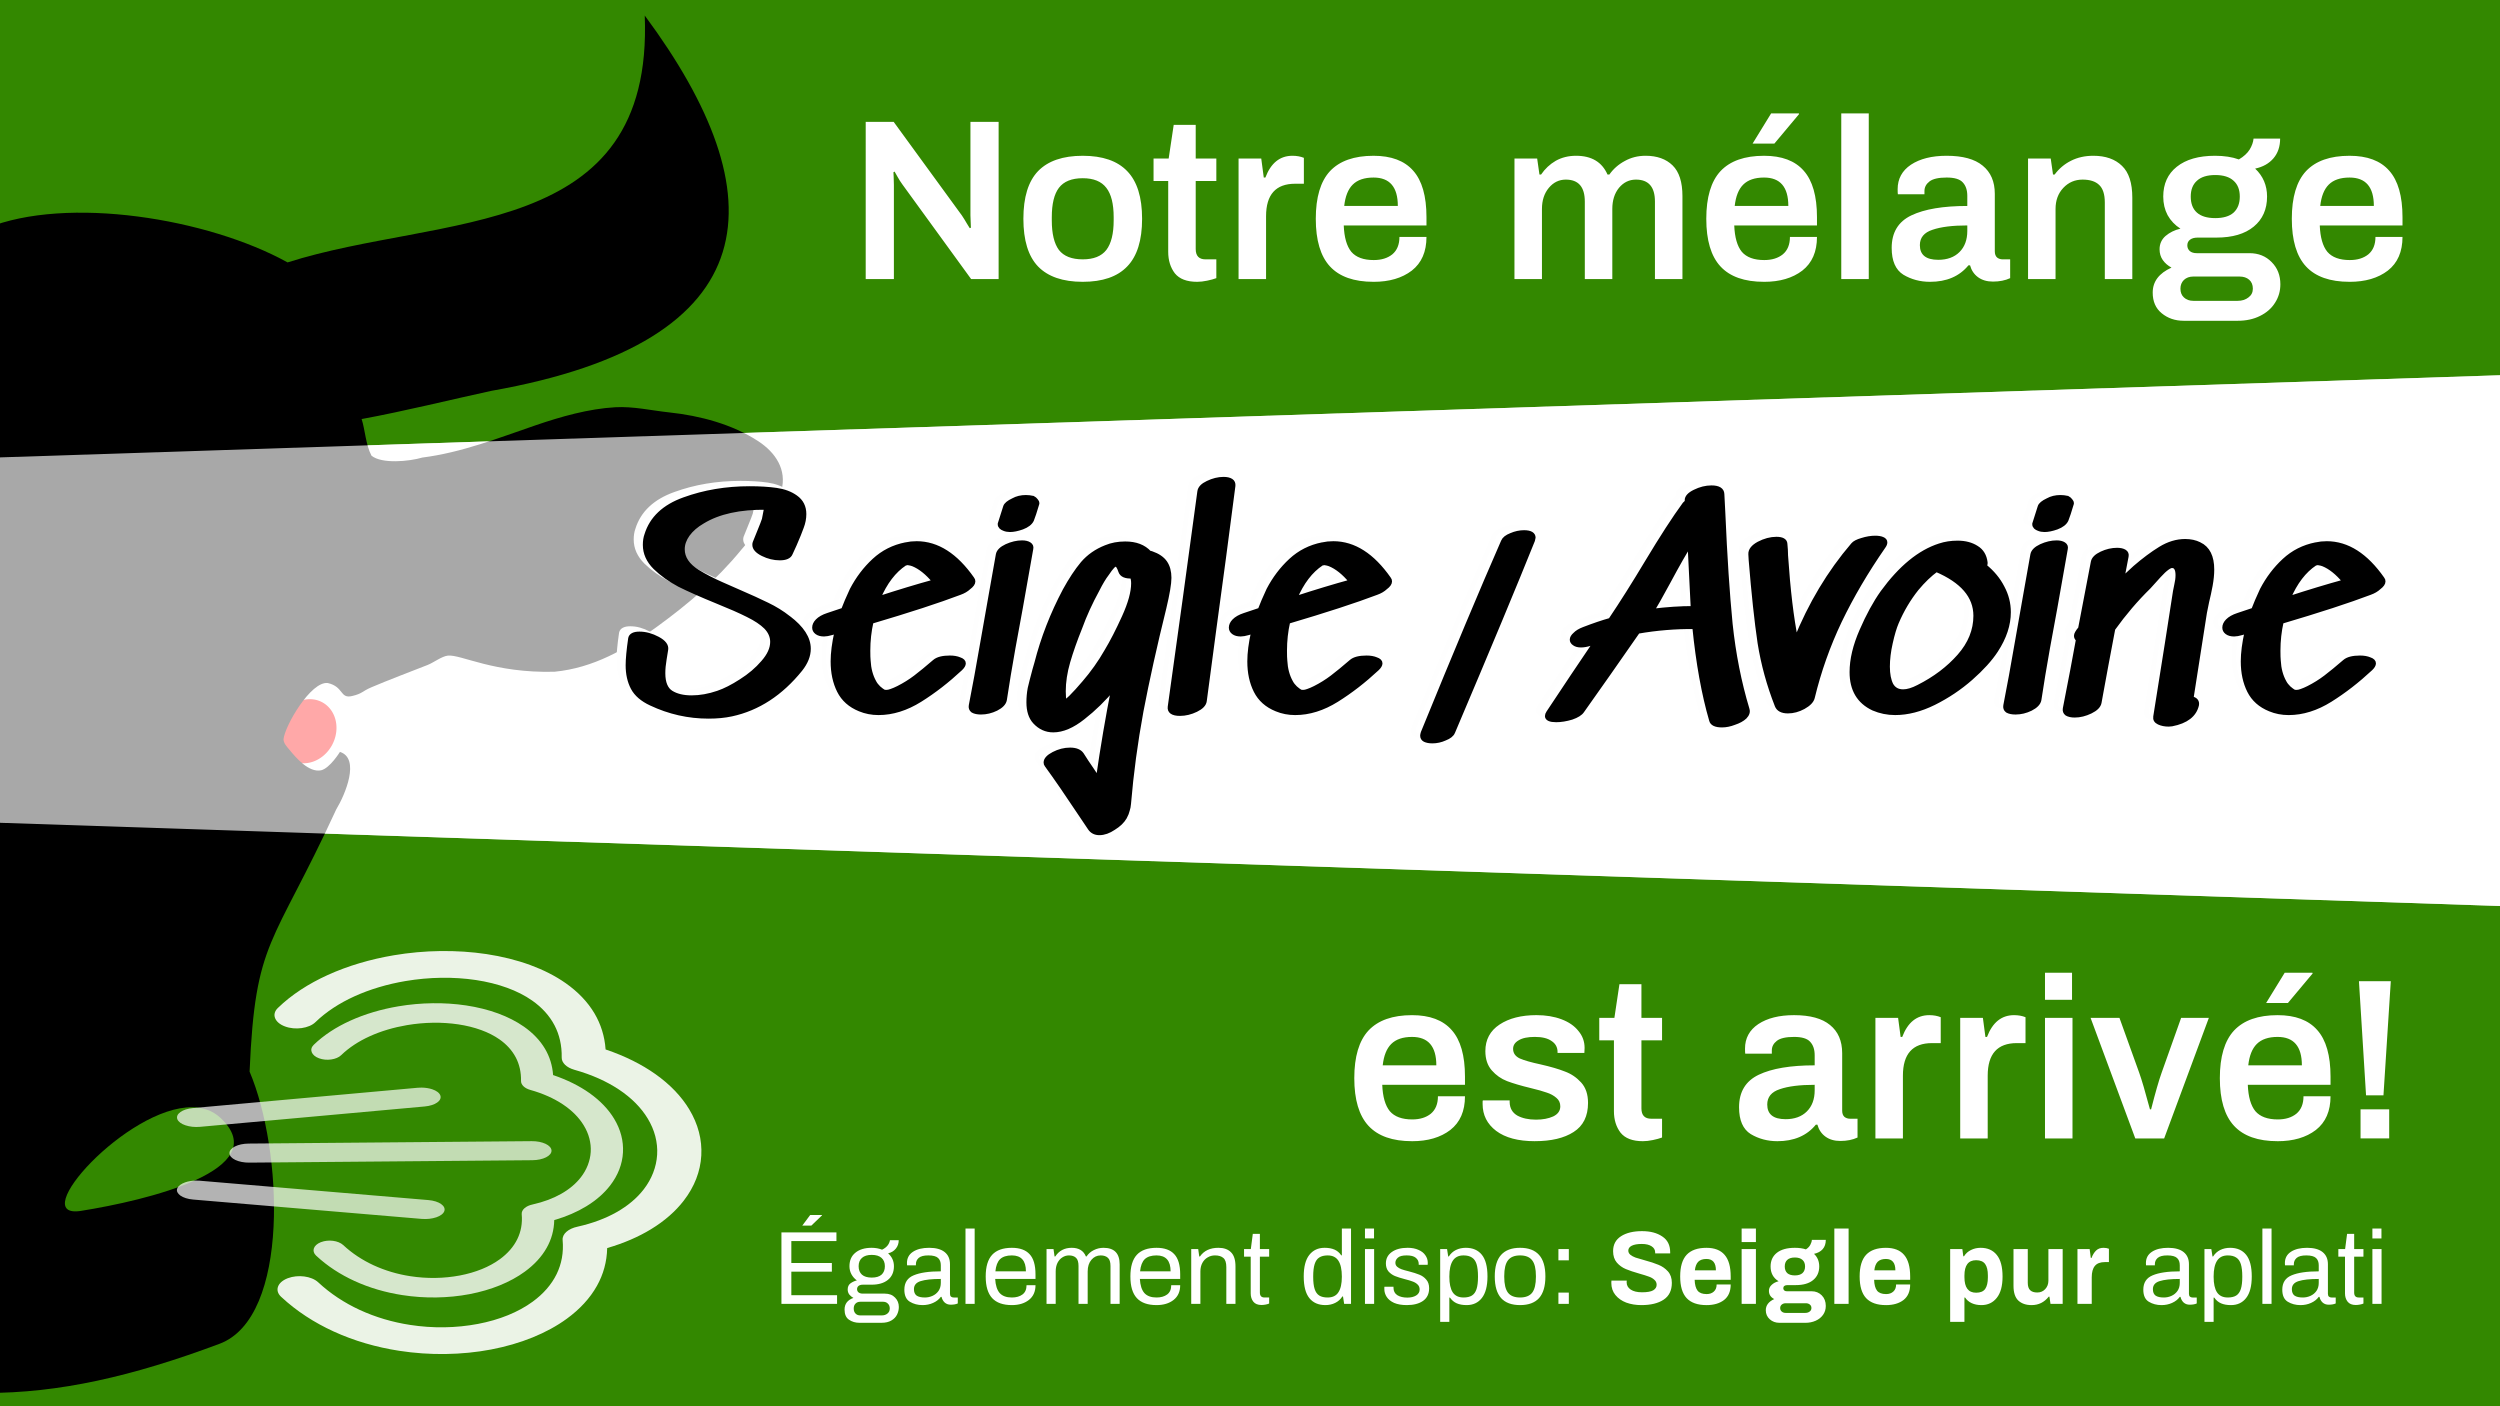
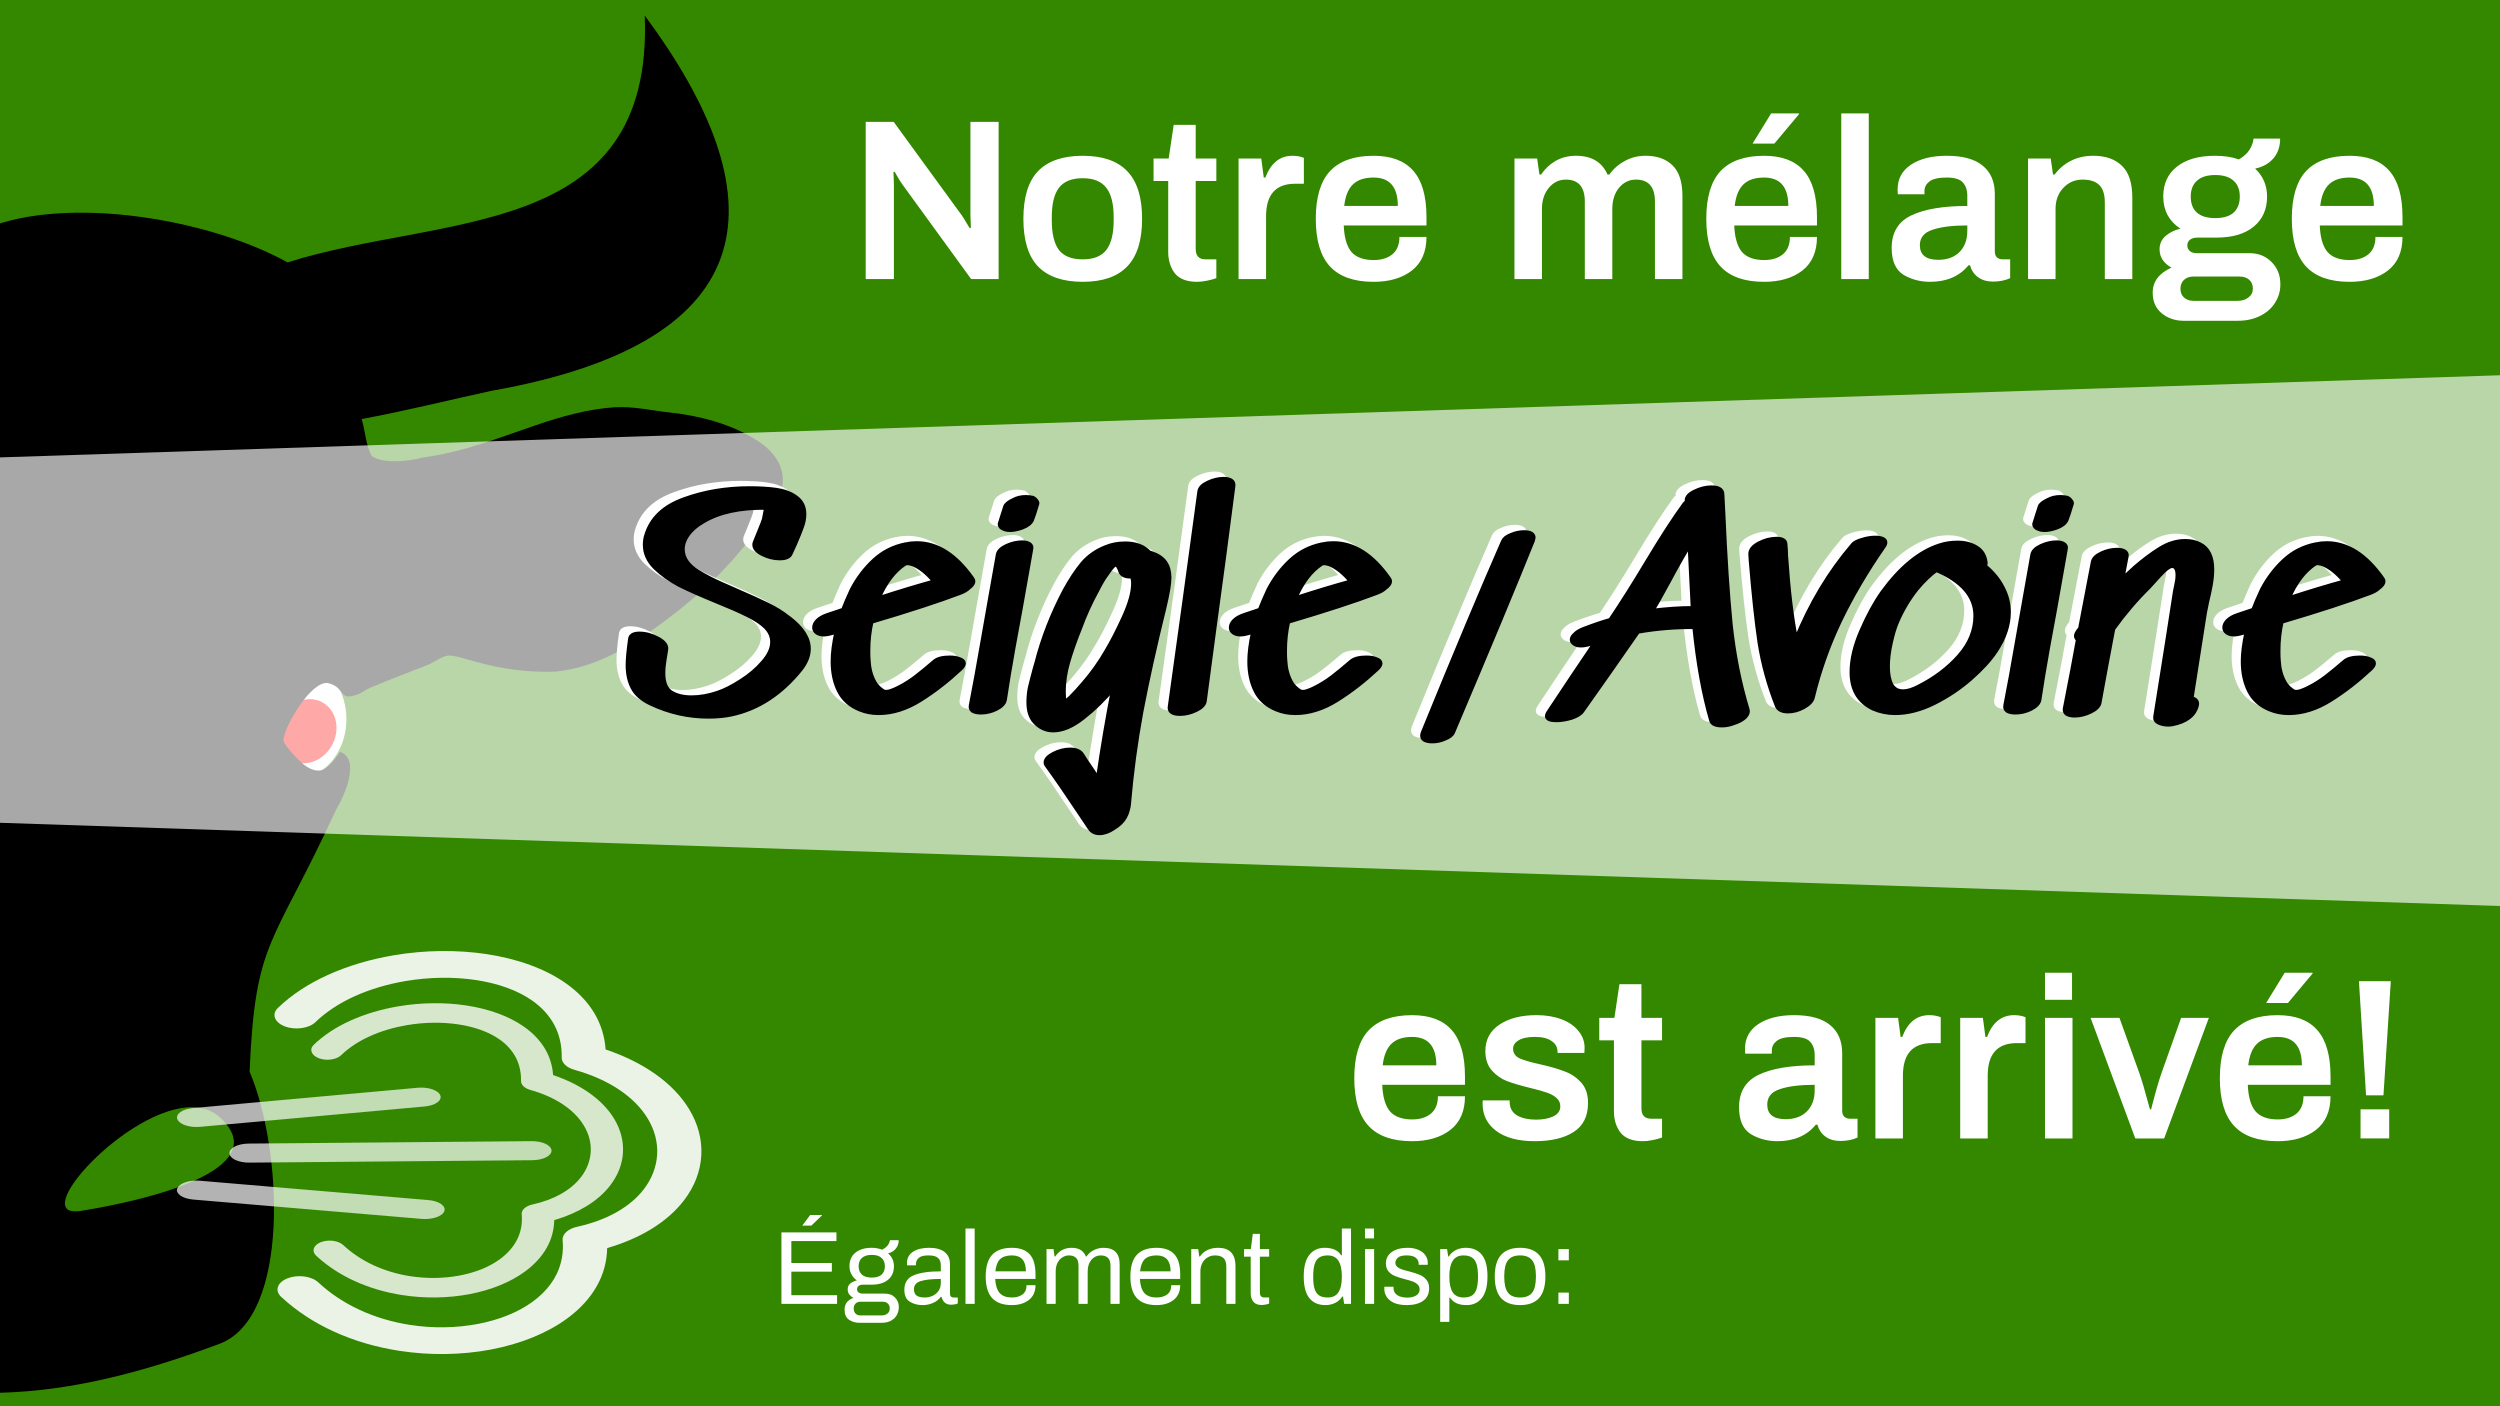
<svg xmlns="http://www.w3.org/2000/svg" version="1.1" viewBox="0 0 320 180" xml:space="preserve">
  <rect x="0" y="0" width="320" height="180" fill="#333333" stroke="none" />
  <path d="m-0.981-0.981h321.963v181.963h-321.963z" fill="#380" stroke="#fff" stroke-width=".037" />
  <g stroke-width="0">
-     <path d="m-1 58.579 322-10.579v68l-322-10.715z" fill="#fff" />
    <g transform="matrix(1.021,0,0,1.029,-3.936,-3.586)">
      <path d="m47.28 92.943a6.327 7.423 0 0 1-6.327 7.423 6.327 7.423 0 0 1-6.327-7.423 6.327 7.423 0 0 1 6.327-7.423 6.327 7.423 0 0 1 6.327 7.423z" fill="#fff" />
      <path transform="rotate(-60.83)" d="m-57.752 82.973a4.097 3.614 0 0 1-4.097 3.614 4.097 3.614 0 0 1-4.097-3.614 4.097 3.614 0 0 1 4.097-3.614 4.097 3.614 0 0 1 4.097 3.614z" fill="#f00" />
      <g transform="matrix(1.153,2.8511763e-4,-2.9034741e-4,1.117,-120.405,-58.55)">
        <path transform="matrix(.265 0 0 .265 18.02 56.94)" d="m603.283 1.064c3.711 95.001-83.525 83.208-146.529 103.781-32.571-18.481-90.467-28.156-123.484-14.352-0.136-0.049-0.279-0.092-0.416-0.141v489.627c30.204 0.082 60.299-6.956 96.109-20.689 29.062-11.146 25.89-81.65 12.293-114.381 2.336-55.978 9.339-51.961 35.523-110.193 3.727-6.294 9.89-21.392 1.521-24.174 0 0-4.136 6.891-7.75 7.738-5.015 1.029-10.19-5.149-12.947-8.588-1.05-1.309-2.41-2.661-2.459-4.449 0.506-5.602 11.227-24.552 18.176-23.633 6.602 1.56 4.901 6.689 9.963 5.453 4.352-1.063 3.864-1.884 7.902-3.668 6.12-2.704 16.882-6.9 23.098-9.4 2.431-0.978 5.83-3.671 8.303-3.924 5.41-0.553 18.88 7.437 43.732 6.766 15.965-1.597 29.373-9.459 42.072-18.939 12.776-9.535 24.412-19.651 34.426-32.176 5.818-7.274 14.111-15.797 16.58-25.023 2.353-8.805-2.447-16.048-9.488-20.762-10.651-7.132-23.872-10.71-36.537-12.094-7.302-0.798-14.764-2.593-22.143-2.164-10.922 0.635-22.38 3.975-32.66 7.586-15.234 5.349-30.39 11.481-46.5 13.578-5.35 1.636-16.67 2.764-20.865-0.789-2.402-4.729-2.604-10.838-4.045-15.385 17.777-3.343 37.294-8.338 53.213-11.863 114.598-20.778 117.581-82.205 62.912-157.742zm-185.48 458.818c4.364 0.059 8.319 1.404 11.514 4.471 22.719 21.809-30.596 34.751-57.23 39.098-22.889 3.735 19.05-43.93 45.717-43.568z" stroke-width="0" />
      </g>
    </g>
    <path d="m-1 58.579 322-10.579v68l-322-10.715z" fill="#fff" opacity=".66" />
  </g>
  <g transform="matrix(.043 0 0 .043 3.419 -5.31)" stroke="#fefefe" stroke-width="24.895">
    <g stroke="#fefefe">
      <path transform="scale(1.076 .929)" d="m2081.934 2095.032q55.479 48.434 55.479 99.509 0 33.463-22.896 66.927-81.016 116.241-190.212 143.54-28.18 7.045-63.404 7.045-82.778 0-158.51-41.389-36.105-19.373-50.195-50.195-14.09-30.821-14.09-73.091 0-29.941 7.045-86.3 2.642-14.97 24.657-14.97 24.657 0 50.195 15.851t22.896 35.224q-0.881 7.045-4.403 31.702-3.522 23.776-3.522 44.031 0 45.792 22.015 61.643 22.015 15.851 57.24 15.851t73.091-14.97q29.06-11.448 64.285-37.866 36.105-26.418 60.762-59.882 25.538-33.463 25.538-65.165 0-25.538-17.612-46.672-17.612-20.254-50.195-38.747-31.702-18.493-84.539-43.15-65.165-30.822-104.793-53.717-38.747-23.777-66.927-55.479-28.18-32.583-28.18-73.091 0-18.493 4.403-32.583 21.135-79.255 103.912-113.599 83.658-35.224 180.526-35.224 42.27 0 73.972 5.284 31.702 5.284 52.837 22.896 23.777 19.373 23.777 54.598 0 21.135-7.045 42.269-6.164 20.254-19.373 55.479-9.687 23.776-11.448 29.06-5.284 14.97-29.06 14.97-23.777 0-46.672-13.209t-22.896-29.941q0-4.403 0.881-7.045l13.209-37.866q8.806-24.657 12.329-36.986l6.164-36.986q-110.957-1.761-177.003 44.911-26.418 17.612-41.389 41.389-14.09 22.896-14.09 46.672 0 41.389 41.389 71.33 29.941 21.135 66.046 39.628 36.986 18.493 44.911 22.896 51.075 25.538 81.897 43.15 31.702 17.612 59.001 42.269zm321.425-172.6q-44.911 34.344-73.091 110.957 86.3-32.583 155.869-54.598-29.06-40.508-59.001-54.598-6.164-2.642-12.329-3.522-5.284-0.881-6.164-0.881 0.881 0.881-1.761 1.761-1.761 0.881-3.522 0.881zm3.522-62.523q14.09-3.522 29.941-3.522 84.539 0 153.227 113.599 2.642 3.522 2.642 8.806 0 9.687-12.329 20.254-9.687 10.567-24.657 16.732-88.061 38.747-244.81 92.464-8.806 44.911-8.806 92.464 0 22.015 0.881 31.702 1.761 39.628 15.851 68.688 4.403 9.687 12.329 18.493 8.806 8.806 13.209 11.448 2.642 1.761 8.806 1.761t14.09-3.522q8.806-3.522 19.373-9.687 25.538-14.97 47.553-34.344t52.837-50.195q12.329-12.329 41.389-12.329 15.851 0 26.418 5.284 11.448 4.403 11.448 13.209 0 7.926-8.806 17.612-54.598 59.001-111.838 100.39-57.24 41.389-114.48 41.389-27.299 0-51.075-11.448-39.628-18.493-57.24-59.001t-17.612-95.106q0-40.508 10.567-95.106l-7.045 1.761-7.045 2.642q-13.209 4.403-21.135 4.403-12.329 0-19.373-6.164t-7.045-15.851q0-11.448 8.806-22.015 9.687-11.448 28.18-18.493l43.15-16.732q7.926-24.657 23.776-64.285 24.657-54.598 61.643-94.226 36.986-39.628 87.181-51.075zm351.364-148.824q-9.687-2.642-19.373-2.642-19.373 0-34.344 9.687-19.373 10.567-22.015 21.135-11.448 41.389-14.97 54.598v2.642q0 4.403 3.522 8.806 3.522 3.522 7.926 5.284 7.045 3.522 15.851 3.522 14.09 0 33.463-7.926 20.254-8.806 26.418-23.777 5.284-14.97 14.97-52.837v-1.761q0-4.403-3.522-8.806-3.522-5.284-7.926-7.926zm-34.344 353.126q-5.284 35.224-20.254 127.689-14.09 91.584-23.776 166.436-2.642 16.732-23.777 29.06-20.254 11.448-41.389 11.448-14.09 0-22.015-5.284-7.045-6.164-5.284-17.612 14.97-88.061 31.702-200.78 17.612-113.599 24.657-162.033l18.493-120.644q2.642-15.851 23.777-27.299 22.015-11.448 42.269-11.448 12.329 0 19.373 5.284 7.045 5.284 5.284 14.97zm176.122 239.527q36.105-48.434 62.523-102.151 22.896-44.031 48.434-109.196 25.538-65.165 25.538-107.435 0-14.09-3.522-22.015-26.418 1.761-31.702-15.851-6.164-22.015-13.209-22.015-5.284 0-10.567 7.045-5.284 6.164-14.97 22.896-12.329 18.493-26.418 51.075-29.06 61.643-47.553 120.644-21.135 60.762-33.463 110.077t-12.329 94.226q0 19.373 2.642 37.866l18.493-19.373q16.732-19.373 36.105-45.792zm185.809-415.649q26.418 10.567 37.866 29.941 11.448 19.373 11.448 49.314 0 28.18-14.09 96.868-38.747 181.406-63.404 331.11-23.776 149.704-34.344 295.886-0.881 12.329-3.522 21.135-1.761 9.687-7.926 22.896-9.687 19.373-30.821 34.344-20.254 15.851-38.747 15.851-16.732 0-25.538-14.97l-25.538-44.031q-55.479-96.867-94.225-158.51-2.642-3.522-2.642-8.806 0-14.97 22.015-28.18 22.015-13.209 44.911-13.209t31.702 14.97q12.329 22.896 28.18 49.314l17.612 30.821q19.373-155.868 43.15-294.125-40.508 56.359-85.419 96.867-44.031 40.508-81.897 40.508-29.06 0-50.195-26.418-17.612-22.015-17.612-63.404 0-22.896 3.522-44.911 4.403-22.015 13.209-59.882l5.284-21.135q26.418-119.763 78.375-233.363 24.657-51.956 49.314-86.3 25.538-34.344 64.285-51.956 23.776-11.448 52.837-11.448 43.15 0 66.046 29.06zm133.854-197.257q1.761-16.732 22.896-28.18 22.015-12.329 43.15-12.329 13.209 0 20.254 5.284 7.045 5.284 6.164 16.732-25.538 229.84-52.837 459.68l-26.418 229.84q-1.761 16.732-23.777 29.06t-44.031 12.329q-29.941 0-27.299-22.896l41.389-345.2q28.18-243.049 40.508-344.32zm336.394 231.601q-44.911 34.344-73.091 110.957 86.3-32.583 155.869-54.598-29.06-40.508-59.001-54.598-6.164-2.642-12.329-3.522-5.284-0.881-6.164-0.881 0.881 0.881-1.761 1.761-1.761 0.881-3.522 0.881zm3.522-62.523q14.09-3.522 29.941-3.522 84.539 0 153.227 113.599 2.642 3.522 2.642 8.806 0 9.687-12.329 20.254-9.687 10.567-24.657 16.732-88.061 38.747-244.81 92.464-8.806 44.911-8.806 92.464 0 22.015 0.881 31.702 1.761 39.628 15.851 68.688 4.403 9.687 12.329 18.493 8.806 8.806 13.209 11.448 2.642 1.761 8.806 1.761t14.09-3.522q8.806-3.522 19.373-9.687 25.538-14.97 47.553-34.344t52.837-50.195q12.329-12.329 41.389-12.329 15.851 0 26.418 5.284 11.448 4.403 11.448 13.209 0 7.926-8.806 17.612-54.598 59.001-111.838 100.39-57.24 41.389-114.48 41.389-27.299 0-51.076-11.448-39.628-18.493-57.24-59.001-17.612-40.508-17.612-95.106 0-40.508 10.567-95.106l-7.045 1.761-7.045 2.642q-13.209 4.403-21.135 4.403-12.329 0-19.373-6.164t-7.045-15.851q0-11.448 8.806-22.015 9.687-11.448 28.18-18.493l43.15-16.732q7.926-24.657 23.777-64.285 24.657-54.598 61.643-94.226 36.986-39.628 87.181-51.075zm360.17 602.339q-4.403 12.329-22.015 20.254-16.732 8.806-34.344 8.806-12.329 0-20.254-4.403-7.045-4.403-7.045-14.09 0-2.642 1.761-9.687 135.614-384.828 221.915-612.907 4.403-12.329 22.015-20.254 17.612-8.806 35.224-8.806 25.538 0 25.538 17.612 0 1.761-1.761 8.806-71.33 206.063-221.034 614.668zm551.264-389.231q61.643-8.806 113.599-8.806l-8.806-205.183q-21.135 37.866-59.882 121.525-33.463 71.33-44.911 92.464zm263.303 315.259q3.522 13.209-7.045 25.538-10.567 11.448-29.06 18.493-17.612 7.926-33.463 7.926-25.538 0-29.06-15.851-31.702-125.928-46.672-299.408-79.255-0.881-157.63 14.97-82.778 138.256-154.107 254.497-7.045 12.329-29.06 21.135-22.896 7.926-42.27 7.926-24.657 0-24.657-13.209 0-5.284 3.522-11.448 70.449-123.286 130.331-225.437l-14.97 5.284q-14.09 5.284-25.538 5.284-11.448 0-17.612-5.284-7.045-5.284-7.045-13.209 0-8.806 8.806-17.612 7.926-9.687 23.777-16.732 41.389-18.493 73.972-29.06 47.553-81.897 101.27-185.809 61.643-118.883 103.912-185.809 2.642-3.522 7.045-7.045l-0.881-4.403q0-15.851 22.015-28.18 22.896-13.209 45.792-13.209 28.18 0 29.06 21.135l2.642 59.001q7.926 212.228 20.254 357.529 13.209 144.421 46.672 272.99zm293.244-527.487q6.164-8.806 24.657-14.97 19.373-7.045 36.105-7.045 12.329 0 19.373 3.522 7.926 3.522 7.926 11.448 0 6.164-4.403 13.209-72.21 120.644-121.525 239.527-48.434 118.002-74.852 244.81-3.522 16.732-25.538 30.821-21.135 13.209-42.269 13.209-23.777 0-29.941-18.493-33.463-98.629-47.553-200.78-13.209-103.032-24.657-265.945l-0.881-18.493q-0.881-19.373 22.896-34.344 24.657-14.97 48.434-14.97 22.896 0 23.776 15.851 1.761 21.135 1.761 33.463v2.642q9.687 168.197 28.18 272.99 60.762-174.361 158.51-306.453zm339.035 228.079q0-93.345-109.196-147.062-27.299 22.896-54.598 60.762-33.463 48.434-55.479 108.315-8.806 23.776-16.732 65.165-7.926 40.508-7.926 75.733 0 36.105 9.687 58.12 10.567 21.135 33.463 21.135 18.493 0 43.15-14.97 67.807-39.628 112.718-98.629 44.911-59.001 44.911-128.57zm24.657-159.391q31.702 29.941 48.434 67.807 17.612 37.866 17.612 80.136 0 60.762-35.224 123.286-23.776 42.269-69.568 88.942t-102.151 79.255q-55.479 31.702-106.554 31.702-31.702 0-59.882-14.09-59.882-32.583-59.882-117.121 0-60.762 27.299-132.973 27.299-73.091 58.12-123.286 74.852-118.883 157.63-149.704 22.896-8.806 49.314-8.806 30.822 0 51.956 15.851 21.135 14.97 24.657 47.553v3.522q0 2.642-1.761 7.926zm228.96-218.392q-9.687-2.642-19.373-2.642-19.373 0-34.344 9.687-19.373 10.567-22.015 21.135-11.448 41.389-14.97 54.598v2.642q0 4.403 3.522 8.806 3.522 3.522 7.926 5.284 7.045 3.522 15.851 3.522 14.09 0 33.463-7.926 20.254-8.806 26.418-23.777 5.284-14.97 14.97-52.837v-1.761q0-4.403-3.522-8.806-3.522-5.284-7.926-7.926zm-34.344 353.126q-5.284 35.224-20.254 127.689-14.09 91.584-23.777 166.436-2.642 16.732-23.776 29.06-20.254 11.448-41.389 11.448-14.09 0-22.015-5.284-7.045-6.164-5.284-17.612 14.97-88.061 31.702-200.78 17.612-113.599 24.657-162.033l18.493-120.644q2.642-15.851 23.776-27.299 22.015-11.448 42.269-11.448 12.329 0 19.373 5.284 7.045 5.284 5.284 14.97zm398.918-205.183q35.224 19.373 35.224 81.897 0 22.896-4.403 51.076-4.403 27.299-9.687 51.956l-6.164 35.224-36.986 273.871q17.612 4.403 14.97 22.015-9.687 48.434-68.688 61.643l-8.806 0.881q-14.97 0-26.418-6.164-11.448-6.164-9.687-19.373 36.986-267.706 54.598-401.56 0.881-3.522 3.522-20.254 3.522-16.732 3.522-31.702 0-28.18-14.97-29.06-11.448-1.761-37.866 31.702-25.538 32.583-28.18 36.105-52.837 59.882-98.629 133.853-21.135 128.57-33.463 207.825l-4.403 28.18q-2.642 16.732-24.657 29.06-22.015 12.329-43.15 12.329-13.209 0-21.135-5.284-7.045-6.164-5.284-17.612 22.896-134.734 36.105-220.153-5.284-5.284-5.284-12.329 0-4.403 2.642-9.687 2.642-4.403 4.403-7.926 2.642-3.522 4.403-6.164l35.225-213.108q2.642-15.851 23.776-27.299 21.135-11.448 42.269-11.448 13.209 0 20.254 5.284t5.284 15.851q-4.403 29.06-12.329 74.852l36.986-39.628q36.986-36.986 70.449-60.762 33.463-23.776 67.807-23.776 22.015 0 38.747 9.687zm319.662 63.404q-44.911 34.344-73.091 110.957 86.3-32.583 155.869-54.598-29.06-40.508-59.001-54.598-6.164-2.642-12.329-3.522-5.284-0.881-6.164-0.881 0.881 0.881-1.761 1.761-1.761 0.881-3.522 0.881zm3.522-62.523q14.09-3.522 29.941-3.522 84.539 0 153.227 113.599 2.642 3.522 2.642 8.806 0 9.687-12.329 20.254-9.687 10.567-24.657 16.732-88.061 38.747-244.81 92.464-8.806 44.911-8.806 92.464 0 22.015 0.881 31.702 1.761 39.628 15.851 68.688 4.403 9.687 12.329 18.493 8.806 8.806 13.209 11.448 2.642 1.761 8.806 1.761t14.09-3.522q8.806-3.522 19.373-9.687 25.538-14.97 47.553-34.344 22.015-19.373 52.837-50.195 12.329-12.329 41.389-12.329 15.851 0 26.418 5.284 11.448 4.403 11.448 13.209 0 7.926-8.806 17.612-54.598 59.001-111.838 100.39-57.24 41.389-114.48 41.389-27.299 0-51.075-11.448-39.628-18.493-57.24-59.001-17.612-40.508-17.612-95.106 0-40.508 10.567-95.106l-7.045 1.761-7.045 2.642q-13.209 4.403-21.135 4.403-12.329 0-19.373-6.164t-7.045-15.851q0-11.448 8.806-22.015 9.687-11.448 28.18-18.493l43.15-16.732q7.926-24.657 23.777-64.285 24.657-54.598 61.643-94.226 36.986-39.628 87.181-51.075z" fill="#fff" stroke-width="12.889" aria-label="Seigle/Avoine" />
    </g>
  </g>
  <g transform="matrix(.043 0 0 .043 4.589 -4.626)" stroke="#000" stroke-width="24.895">
    <path transform="scale(1.076 .929)" d="m2081.934 2095.032q55.479 48.434 55.479 99.509 0 33.463-22.896 66.927-81.016 116.241-190.212 143.54-28.18 7.045-63.404 7.045-82.778 0-158.51-41.389-36.105-19.373-50.195-50.195-14.09-30.821-14.09-73.091 0-29.941 7.045-86.3 2.642-14.97 24.657-14.97 24.657 0 50.195 15.851t22.896 35.224q-0.881 7.045-4.403 31.702-3.522 23.776-3.522 44.031 0 45.792 22.015 61.643 22.015 15.851 57.24 15.851t73.091-14.97q29.06-11.448 64.285-37.866 36.105-26.418 60.762-59.882 25.538-33.463 25.538-65.165 0-25.538-17.612-46.672-17.612-20.254-50.195-38.747-31.702-18.493-84.539-43.15-65.165-30.822-104.793-53.717-38.747-23.777-66.927-55.479-28.18-32.583-28.18-73.091 0-18.493 4.403-32.583 21.135-79.255 103.912-113.599 83.658-35.224 180.526-35.224 42.27 0 73.972 5.284 31.702 5.284 52.837 22.896 23.777 19.373 23.777 54.598 0 21.135-7.045 42.269-6.164 20.254-19.373 55.479-9.687 23.776-11.448 29.06-5.284 14.97-29.06 14.97-23.777 0-46.672-13.209t-22.896-29.941q0-4.403 0.881-7.045l13.209-37.866q8.806-24.657 12.329-36.986l6.164-36.986q-110.957-1.761-177.003 44.911-26.418 17.612-41.389 41.389-14.09 22.896-14.09 46.672 0 41.389 41.389 71.33 29.941 21.135 66.046 39.628 36.986 18.493 44.911 22.896 51.075 25.538 81.897 43.15 31.702 17.612 59.001 42.269zm321.425-172.6q-44.911 34.344-73.091 110.957 86.3-32.583 155.869-54.598-29.06-40.508-59.001-54.598-6.164-2.642-12.329-3.522-5.284-0.881-6.164-0.881 0.881 0.881-1.761 1.761-1.761 0.881-3.522 0.881zm3.522-62.523q14.09-3.522 29.941-3.522 84.539 0 153.227 113.599 2.642 3.522 2.642 8.806 0 9.687-12.329 20.254-9.687 10.567-24.657 16.732-88.061 38.747-244.81 92.464-8.806 44.911-8.806 92.464 0 22.015 0.881 31.702 1.761 39.628 15.851 68.688 4.403 9.687 12.329 18.493 8.806 8.806 13.209 11.448 2.642 1.761 8.806 1.761t14.09-3.522q8.806-3.522 19.373-9.687 25.538-14.97 47.553-34.344t52.837-50.195q12.329-12.329 41.389-12.329 15.851 0 26.418 5.284 11.448 4.403 11.448 13.209 0 7.926-8.806 17.612-54.598 59.001-111.838 100.39-57.24 41.389-114.48 41.389-27.299 0-51.075-11.448-39.628-18.493-57.24-59.001t-17.612-95.106q0-40.508 10.567-95.106l-7.045 1.761-7.045 2.642q-13.209 4.403-21.135 4.403-12.329 0-19.373-6.164t-7.045-15.851q0-11.448 8.806-22.015 9.687-11.448 28.18-18.493l43.15-16.732q7.926-24.657 23.776-64.285 24.657-54.598 61.643-94.226 36.986-39.628 87.181-51.075zm351.364-148.824q-9.687-2.642-19.373-2.642-19.373 0-34.344 9.687-19.373 10.567-22.015 21.135-11.448 41.389-14.97 54.598v2.642q0 4.403 3.522 8.806 3.522 3.522 7.926 5.284 7.045 3.522 15.851 3.522 14.09 0 33.463-7.926 20.254-8.806 26.418-23.777 5.284-14.97 14.97-52.837v-1.761q0-4.403-3.522-8.806-3.522-5.284-7.926-7.926zm-34.344 353.126q-5.284 35.224-20.254 127.689-14.09 91.584-23.776 166.436-2.642 16.732-23.777 29.06-20.254 11.448-41.389 11.448-14.09 0-22.015-5.284-7.045-6.164-5.284-17.612 14.97-88.061 31.702-200.78 17.612-113.599 24.657-162.033l18.493-120.644q2.642-15.851 23.777-27.299 22.015-11.448 42.269-11.448 12.329 0 19.373 5.284 7.045 5.284 5.284 14.97zm176.122 239.527q36.105-48.434 62.523-102.151 22.896-44.031 48.434-109.196 25.538-65.165 25.538-107.435 0-14.09-3.522-22.015-26.418 1.761-31.702-15.851-6.164-22.015-13.209-22.015-5.284 0-10.567 7.045-5.284 6.164-14.97 22.896-12.329 18.493-26.418 51.075-29.06 61.643-47.553 120.644-21.135 60.762-33.463 110.077t-12.329 94.226q0 19.373 2.642 37.866l18.493-19.373q16.732-19.373 36.105-45.792zm185.809-415.649q26.418 10.567 37.866 29.941 11.448 19.373 11.448 49.314 0 28.18-14.09 96.868-38.747 181.406-63.404 331.11-23.776 149.704-34.344 295.886-0.881 12.329-3.522 21.135-1.761 9.687-7.926 22.896-9.687 19.373-30.821 34.344-20.254 15.851-38.747 15.851-16.732 0-25.538-14.97l-25.538-44.031q-55.479-96.867-94.225-158.51-2.642-3.522-2.642-8.806 0-14.97 22.015-28.18 22.015-13.209 44.911-13.209t31.702 14.97q12.329 22.896 28.18 49.314l17.612 30.821q19.373-155.868 43.15-294.125-40.508 56.359-85.419 96.867-44.031 40.508-81.897 40.508-29.06 0-50.195-26.418-17.612-22.015-17.612-63.404 0-22.896 3.522-44.911 4.403-22.015 13.209-59.882l5.284-21.135q26.418-119.763 78.375-233.363 24.657-51.956 49.314-86.3 25.538-34.344 64.285-51.956 23.776-11.448 52.837-11.448 43.15 0 66.046 29.06zm133.854-197.257q1.761-16.732 22.896-28.18 22.015-12.329 43.15-12.329 13.209 0 20.254 5.284 7.045 5.284 6.164 16.732-25.538 229.84-52.837 459.68l-26.418 229.84q-1.761 16.732-23.777 29.06t-44.031 12.329q-29.941 0-27.299-22.896l41.389-345.2q28.18-243.049 40.508-344.32zm336.394 231.601q-44.911 34.344-73.091 110.957 86.3-32.583 155.869-54.598-29.06-40.508-59.001-54.598-6.164-2.642-12.329-3.522-5.284-0.881-6.164-0.881 0.881 0.881-1.761 1.761-1.761 0.881-3.522 0.881zm3.522-62.523q14.09-3.522 29.941-3.522 84.539 0 153.227 113.599 2.642 3.522 2.642 8.806 0 9.687-12.329 20.254-9.687 10.567-24.657 16.732-88.061 38.747-244.81 92.464-8.806 44.911-8.806 92.464 0 22.015 0.881 31.702 1.761 39.628 15.851 68.688 4.403 9.687 12.329 18.493 8.806 8.806 13.209 11.448 2.642 1.761 8.806 1.761t14.09-3.522q8.806-3.522 19.373-9.687 25.538-14.97 47.553-34.344t52.837-50.195q12.329-12.329 41.389-12.329 15.851 0 26.418 5.284 11.448 4.403 11.448 13.209 0 7.926-8.806 17.612-54.598 59.001-111.838 100.39-57.24 41.389-114.48 41.389-27.299 0-51.076-11.448-39.628-18.493-57.24-59.001-17.612-40.508-17.612-95.106 0-40.508 10.567-95.106l-7.045 1.761-7.045 2.642q-13.209 4.403-21.135 4.403-12.329 0-19.373-6.164t-7.045-15.851q0-11.448 8.806-22.015 9.687-11.448 28.18-18.493l43.15-16.732q7.926-24.657 23.777-64.285 24.657-54.598 61.643-94.226 36.986-39.628 87.181-51.075zm360.17 602.339q-4.403 12.329-22.015 20.254-16.732 8.806-34.344 8.806-12.329 0-20.254-4.403-7.045-4.403-7.045-14.09 0-2.642 1.761-9.687 135.614-384.828 221.915-612.907 4.403-12.329 22.015-20.254 17.612-8.806 35.224-8.806 25.538 0 25.538 17.612 0 1.761-1.761 8.806-71.33 206.063-221.034 614.668zm551.264-389.231q61.643-8.806 113.599-8.806l-8.806-205.183q-21.135 37.866-59.882 121.525-33.463 71.33-44.911 92.464zm263.303 315.259q3.522 13.209-7.045 25.538-10.567 11.448-29.06 18.493-17.612 7.926-33.463 7.926-25.538 0-29.06-15.851-31.702-125.928-46.672-299.408-79.255-0.881-157.63 14.97-82.778 138.256-154.107 254.497-7.045 12.329-29.06 21.135-22.896 7.926-42.27 7.926-24.657 0-24.657-13.209 0-5.284 3.522-11.448 70.449-123.286 130.331-225.437l-14.97 5.284q-14.09 5.284-25.538 5.284-11.448 0-17.612-5.284-7.045-5.284-7.045-13.209 0-8.806 8.806-17.612 7.926-9.687 23.777-16.732 41.389-18.493 73.972-29.06 47.553-81.897 101.27-185.809 61.643-118.883 103.912-185.809 2.642-3.522 7.045-7.045l-0.881-4.403q0-15.851 22.015-28.18 22.896-13.209 45.792-13.209 28.18 0 29.06 21.135l2.642 59.001q7.926 212.228 20.254 357.529 13.209 144.421 46.672 272.99zm293.244-527.487q6.164-8.806 24.657-14.97 19.373-7.045 36.105-7.045 12.329 0 19.373 3.522 7.926 3.522 7.926 11.448 0 6.164-4.403 13.209-72.21 120.644-121.525 239.527-48.434 118.002-74.852 244.81-3.522 16.732-25.538 30.821-21.135 13.209-42.269 13.209-23.777 0-29.941-18.493-33.463-98.629-47.553-200.78-13.209-103.032-24.657-265.945l-0.881-18.493q-0.881-19.373 22.896-34.344 24.657-14.97 48.434-14.97 22.896 0 23.776 15.851 1.761 21.135 1.761 33.463v2.642q9.687 168.197 28.18 272.99 60.762-174.361 158.51-306.453zm339.035 228.079q0-93.345-109.196-147.062-27.299 22.896-54.598 60.762-33.463 48.434-55.479 108.315-8.806 23.776-16.732 65.165-7.926 40.508-7.926 75.733 0 36.105 9.687 58.12 10.567 21.135 33.463 21.135 18.493 0 43.15-14.97 67.807-39.628 112.718-98.629 44.911-59.001 44.911-128.57zm24.657-159.391q31.702 29.941 48.434 67.807 17.612 37.866 17.612 80.136 0 60.762-35.224 123.286-23.776 42.269-69.568 88.942t-102.151 79.255q-55.479 31.702-106.554 31.702-31.702 0-59.882-14.09-59.882-32.583-59.882-117.121 0-60.762 27.299-132.973 27.299-73.091 58.12-123.286 74.852-118.883 157.63-149.704 22.896-8.806 49.314-8.806 30.822 0 51.956 15.851 21.135 14.97 24.657 47.553v3.522q0 2.642-1.761 7.926zm228.96-218.392q-9.687-2.642-19.373-2.642-19.373 0-34.344 9.687-19.373 10.567-22.015 21.135-11.448 41.389-14.97 54.598v2.642q0 4.403 3.522 8.806 3.522 3.522 7.926 5.284 7.045 3.522 15.851 3.522 14.09 0 33.463-7.926 20.254-8.806 26.418-23.777 5.284-14.97 14.97-52.837v-1.761q0-4.403-3.522-8.806-3.522-5.284-7.926-7.926zm-34.344 353.126q-5.284 35.224-20.254 127.689-14.09 91.584-23.777 166.436-2.642 16.732-23.776 29.06-20.254 11.448-41.389 11.448-14.09 0-22.015-5.284-7.045-6.164-5.284-17.612 14.97-88.061 31.702-200.78 17.612-113.599 24.657-162.033l18.493-120.644q2.642-15.851 23.776-27.299 22.015-11.448 42.269-11.448 12.329 0 19.373 5.284 7.045 5.284 5.284 14.97zm398.918-205.183q35.224 19.373 35.224 81.897 0 22.896-4.403 51.076-4.403 27.299-9.687 51.956l-6.164 35.224-36.986 273.871q17.612 4.403 14.97 22.015-9.687 48.434-68.688 61.643l-8.806 0.881q-14.97 0-26.418-6.164-11.448-6.164-9.687-19.373 36.986-267.706 54.598-401.56 0.881-3.522 3.522-20.254 3.522-16.732 3.522-31.702 0-28.18-14.97-29.06-11.448-1.761-37.866 31.702-25.538 32.583-28.18 36.105-52.837 59.882-98.629 133.853-21.135 128.57-33.463 207.825l-4.403 28.18q-2.642 16.732-24.657 29.06-22.015 12.329-43.15 12.329-13.209 0-21.135-5.284-7.045-6.164-5.284-17.612 22.896-134.734 36.105-220.153-5.284-5.284-5.284-12.329 0-4.403 2.642-9.687 2.642-4.403 4.403-7.926 2.642-3.522 4.403-6.164l35.225-213.108q2.642-15.851 23.776-27.299 21.135-11.448 42.269-11.448 13.209 0 20.254 5.284t5.284 15.851q-4.403 29.06-12.329 74.852l36.986-39.628q36.986-36.986 70.449-60.762 33.463-23.776 67.807-23.776 22.015 0 38.747 9.687zm319.662 63.404q-44.911 34.344-73.091 110.957 86.3-32.583 155.869-54.598-29.06-40.508-59.001-54.598-6.164-2.642-12.329-3.522-5.284-0.881-6.164-0.881 0.881 0.881-1.761 1.761-1.761 0.881-3.522 0.881zm3.522-62.523q14.09-3.522 29.941-3.522 84.539 0 153.227 113.599 2.642 3.522 2.642 8.806 0 9.687-12.329 20.254-9.687 10.567-24.657 16.732-88.061 38.747-244.81 92.464-8.806 44.911-8.806 92.464 0 22.015 0.881 31.702 1.761 39.628 15.851 68.688 4.403 9.687 12.329 18.493 8.806 8.806 13.209 11.448 2.642 1.761 8.806 1.761t14.09-3.522q8.806-3.522 19.373-9.687 25.538-14.97 47.553-34.344 22.015-19.373 52.837-50.195 12.329-12.329 41.389-12.329 15.851 0 26.418 5.284 11.448 4.403 11.448 13.209 0 7.926-8.806 17.612-54.598 59.001-111.838 100.39-57.24 41.389-114.48 41.389-27.299 0-51.075-11.448-39.628-18.493-57.24-59.001-17.612-40.508-17.612-95.106 0-40.508 10.567-95.106l-7.045 1.761-7.045 2.642q-13.209 4.403-21.135 4.403-12.329 0-19.373-6.164t-7.045-15.851q0-11.448 8.806-22.015 9.687-11.448 28.18-18.493l43.15-16.732q7.926-24.657 23.777-64.285 24.657-54.598 61.643-94.226 36.986-39.628 87.181-51.075z" stroke-width="12.889" aria-label="Seigle/Avoine" />
  </g>
  <g fill="#fff" aria-label="Notre mélangeest arrivé! ">
    <path d="m110.811 15.597h3.579l8.741 11.997q0.352 0.528 0.616 0.997 0.264 0.44 0.381 0.616l0.147-0.059-0.059-1.584v-11.968h3.608v20.123h-3.52l-8.8-12.115q-0.323-0.44-0.616-0.968-0.293-0.557-0.381-0.675l-0.147 0.088q0 0.147 0.029 0.587 0.029 0.44 0.029 1.027v12.056h-3.608zm27.779 20.475q-3.813 0-5.72-1.965-1.877-1.965-1.877-6.101t1.877-6.101q1.907-1.965 5.72-1.965t5.691 1.965q1.907 1.965 1.907 6.101t-1.907 6.101q-1.877 1.965-5.691 1.965zm0-2.875q2.083 0 3.021-1.203 0.939-1.232 0.939-3.784v-0.411q0-2.552-0.939-3.755-0.939-1.232-3.021-1.232-2.112 0-3.051 1.232-0.909 1.203-0.909 3.755v0.411q0 2.552 0.909 3.784 0.939 1.203 3.051 1.203zm14.637 2.875q-1.965 0-2.845-1.085-0.851-1.115-0.851-2.757v-9.064h-1.877v-2.875h1.936l0.645-4.312h2.816v4.312h2.64v2.875h-2.64v8.712q0 1.32 1.261 1.32h1.379v2.405q-0.469 0.176-1.173 0.323-0.704 0.147-1.291 0.147zm5.309-15.781h2.904l0.323 2.435h0.205q1.056-2.787 3.461-2.787 0.821 0 1.467 0.264v3.315h-1.115q-3.725 0-3.725 4.165v8.037h-3.52zm17.277 15.781q-3.755 0-5.573-1.965-1.819-1.965-1.819-6.101t1.819-6.101q1.848-1.965 5.573-1.965 3.403 0 5.075 1.907 1.701 1.907 1.701 5.955v1.056h-10.589q0.088 2.288 0.968 3.373 0.909 1.056 2.875 1.056 1.467 0 2.376-0.733 0.909-0.763 0.909-2.229h3.461q0 2.845-1.877 4.312-1.877 1.437-4.899 1.437zm3.109-9.709q0-3.637-3.109-3.637-1.76 0-2.669 0.909-0.88 0.88-1.085 2.728zm14.931-6.072h2.904l0.293 2.053h0.205q0.763-1.115 1.877-1.76 1.144-0.645 2.611-0.645 2.963 0 4.019 2.405h0.235q0.763-1.085 1.965-1.731 1.203-0.675 2.669-0.675 2.2 0 3.461 1.232 1.261 1.232 1.261 3.931v10.619h-3.52v-9.915q0-2.816-2.435-2.816-1.291 0-2.171 1.056-0.851 1.056-0.851 2.699v8.976h-3.52v-9.915q0-2.816-2.435-2.816-1.291 0-2.171 1.056t-0.88 2.699v8.976h-3.52zm31.944 15.781q-3.755 0-5.573-1.965-1.819-1.965-1.819-6.101t1.819-6.101q1.848-1.965 5.573-1.965 3.403 0 5.075 1.907 1.701 1.907 1.701 5.955v1.056h-10.589q0.088 2.288 0.968 3.373 0.909 1.056 2.875 1.056 1.467 0 2.376-0.733 0.909-0.763 0.909-2.229h3.461q0 2.845-1.877 4.312-1.877 1.437-4.899 1.437zm3.109-9.709q0-3.637-3.109-3.637-1.76 0-2.669 0.909-0.88 0.88-1.085 2.728zm-2.2-11.851h3.549l0.029 0.088-3.168 3.784h-2.787zm8.976 0h3.52v21.208h-3.52zm11.352 21.56q-1.877 0-3.403-0.909-1.496-0.939-1.496-3.432 0-2.963 2.523-4.165 2.523-1.203 7.157-1.203v-1.291q0-1.115-0.587-1.731-0.557-0.616-2.053-0.616-1.555 0-2.2 0.499t-0.645 1.232v0.411h-3.403q-0.029-0.176-0.029-0.645 0-1.995 1.701-3.139 1.731-1.144 4.576-1.144 3.08 0 4.605 1.261 1.555 1.261 1.555 3.608v7.363q0 0.528 0.293 0.792 0.293 0.235 0.733 0.235h0.939v2.405q-0.939 0.44-2.2 0.44-1.144 0-1.907-0.557-0.763-0.557-1.027-1.525h-0.205q-1.731 2.112-4.928 2.112zm1.056-2.816q1.731 0 2.728-0.997 0.997-0.997 0.997-2.699v-0.704q-2.845 0-4.459 0.557-1.613 0.528-1.613 1.965 0 1.877 2.347 1.877zm11.499-12.965h2.904l0.293 2.053h0.205q0.851-1.144 2.083-1.76 1.261-0.645 2.875-0.645 2.347 0 3.667 1.291 1.32 1.261 1.32 4.077v10.413h-3.52v-9.797q0-1.584-0.733-2.259-0.704-0.675-2.112-0.675-1.467 0-2.464 1.056-0.997 1.056-0.997 2.699v8.976h-3.52zm19.917 20.768q-1.643 0-2.816-0.968-1.144-0.939-1.144-2.64 0-2.112 2.405-3.197-0.704-0.381-1.115-0.968-0.411-0.587-0.411-1.379 0-1.027 0.763-1.701 0.792-0.675 1.907-0.939-1.056-0.675-1.643-1.731-0.557-1.056-0.557-2.376 0-2.435 1.731-3.813 1.76-1.408 4.899-1.408 1.76 0 3.051 0.469 0.939-0.557 1.379-1.261 0.44-0.733 0.499-1.408h3.403q0 1.525-0.851 2.523t-2.347 1.32q1.525 1.437 1.525 3.579 0 2.435-1.701 3.843-1.701 1.408-4.781 1.408h-2.405q-0.616 0-0.968 0.264-0.352 0.264-0.352 0.733 0 0.44 0.323 0.733 0.323 0.264 0.88 0.264h6.747q1.731 0 2.845 1.144 1.115 1.115 1.115 2.845 0 1.291-0.675 2.347-0.675 1.085-1.936 1.701-1.232 0.616-2.845 0.616zm4.048-13.141q1.555 0 2.347-0.704 0.792-0.733 0.792-2.053 0-1.32-0.792-2.024-0.792-0.733-2.347-0.733-1.555 0-2.347 0.733-0.792 0.704-0.792 2.024 0 1.349 0.792 2.053t2.347 0.704zm2.875 10.589q0.821 0 1.379-0.44 0.557-0.411 0.557-1.115 0-0.733-0.469-1.144t-1.232-0.411h-5.925q-0.733 0-1.203 0.44-0.44 0.44-0.44 1.115 0 0.704 0.44 1.115 0.469 0.44 1.203 0.44zm14.315-2.435q-3.755 0-5.573-1.965-1.819-1.965-1.819-6.101t1.819-6.101q1.848-1.965 5.573-1.965 3.403 0 5.075 1.907 1.701 1.907 1.701 5.955v1.056h-10.589q0.088 2.288 0.968 3.373 0.909 1.056 2.875 1.056 1.467 0 2.376-0.733 0.909-0.763 0.909-2.229h3.461q0 2.845-1.877 4.312-1.877 1.437-4.899 1.437zm3.109-9.709q0-3.637-3.109-3.637-1.76 0-2.669 0.909-0.88 0.88-1.085 2.728z" />
    <path d="m180.741 146.072q-3.755 0-5.573-1.965-1.819-1.965-1.819-6.101 0-4.136 1.819-6.101 1.848-1.965 5.573-1.965 3.403 0 5.075 1.907 1.701 1.907 1.701 5.955v1.056h-10.589q0.088 2.288 0.968 3.373 0.909 1.056 2.875 1.056 1.467 0 2.376-0.733 0.909-0.763 0.909-2.229h3.461q0 2.845-1.877 4.312-1.877 1.437-4.899 1.437zm3.109-9.709q0-3.637-3.109-3.637-1.76 0-2.669 0.909-0.88 0.88-1.085 2.728zm12.613 9.709q-3.197 0-4.957-1.32-1.731-1.32-1.731-3.432 0-0.264 0-0.352 0.029-0.088 0.029-0.117h3.432v0.235q0.029 1.144 0.968 1.701 0.968 0.528 2.405 0.528 1.291 0 2.2-0.411 0.909-0.44 0.909-1.291 0-0.675-0.499-1.085-0.499-0.44-1.232-0.675-0.733-0.264-2.083-0.587-1.819-0.44-2.992-0.88-1.144-0.44-1.965-1.379-0.821-0.939-0.821-2.464 0-2.2 1.819-3.403 1.819-1.203 4.723-1.203 1.789 0 3.197 0.528t2.171 1.496q0.792 0.939 0.792 2.171l-0.029 0.645h-3.432v-0.117q0-0.909-0.763-1.408-0.733-0.528-2.141-0.528-1.379 0-2.083 0.44-0.704 0.411-0.704 1.085 0 0.821 0.851 1.232 0.88 0.381 2.669 0.763 1.936 0.44 3.109 0.909 1.203 0.44 2.083 1.408 0.88 0.968 0.88 2.611 0 2.552-1.848 3.725-1.819 1.173-4.957 1.173zm13.816 0q-1.965 0-2.845-1.085-0.851-1.115-0.851-2.757v-9.064h-1.877v-2.875h1.936l0.645-4.312h2.816v4.312h2.64v2.875h-2.64v8.712q0 1.32 1.261 1.32h1.379v2.405q-0.469 0.176-1.173 0.323-0.704 0.147-1.291 0.147zm17.219 0q-1.877 0-3.403-0.909-1.496-0.939-1.496-3.432 0-2.963 2.523-4.165 2.523-1.203 7.157-1.203v-1.291q0-1.115-0.587-1.731-0.557-0.616-2.053-0.616-1.555 0-2.2 0.499-0.645 0.499-0.645 1.232v0.411h-3.403q-0.029-0.176-0.029-0.645 0-1.995 1.701-3.139 1.731-1.144 4.576-1.144 3.08 0 4.605 1.261 1.555 1.261 1.555 3.608v7.363q0 0.528 0.293 0.792 0.293 0.235 0.733 0.235h0.939v2.405q-0.939 0.44-2.2 0.44-1.144 0-1.907-0.557-0.763-0.557-1.027-1.525h-0.205q-1.731 2.112-4.928 2.112zm1.056-2.816q1.731 0 2.728-0.997 0.997-0.997 0.997-2.699v-0.704q-2.845 0-4.459 0.557-1.613 0.528-1.613 1.965 0 1.877 2.347 1.877zm11.499-12.965h2.904l0.323 2.435h0.205q1.056-2.787 3.461-2.787 0.821 0 1.467 0.264v3.315h-1.115q-3.725 0-3.725 4.165v8.037h-3.52zm10.853 0h2.904l0.323 2.435h0.205q1.056-2.787 3.461-2.787 0.821 0 1.467 0.264v3.315h-1.115q-3.725 0-3.725 4.165v8.037h-3.52zm10.853-5.779h3.461v3.461h-3.461zm0 5.779h3.52v15.429h-3.52zm5.837 0h3.696l2.523 7.011q0.469 1.291 1.379 4.693h0.147q0.821-3.227 1.349-4.693l2.493-7.011h3.549l-5.72 15.429h-3.696zm23.936 15.781q-3.755 0-5.573-1.965t-1.819-6.101q0-4.136 1.819-6.101 1.848-1.965 5.573-1.965 3.403 0 5.075 1.907 1.701 1.907 1.701 5.955v1.056h-10.589q0.088 2.288 0.968 3.373 0.909 1.056 2.875 1.056 1.467 0 2.376-0.733 0.909-0.763 0.909-2.229h3.461q0 2.845-1.877 4.312-1.877 1.437-4.899 1.437zm3.109-9.709q0-3.637-3.109-3.637-1.76 0-2.669 0.909-0.88 0.88-1.085 2.728zm-2.2-11.851h3.549l0.029 0.088-3.168 3.784h-2.787zm9.504 1.085h4.077l-0.939 14.608h-2.229zm0.205 16.397h3.667v3.725h-3.667z" />
  </g>
  <g fill="#fff">
    <g stroke-width=".486">
      <path d="m25.043 151.114c-0.489 0.01-0.952 0.089-1.338 0.224-0.514 0.18-0.889 0.451-1.014 0.778l-0.016 0.032c-0.104 0.319 0.063 0.631 0.41 0.879l0.021 0.017c0.368 0.255 0.938 0.442 1.619 0.499l29.26 2.477c0.667 0.054 1.313-0.024 1.834-0.198l0.035-9e-3c0.521-0.18 0.903-0.459 1.021-0.792 0.111-0.326-0.048-0.645-0.402-0.896l-0.021-0.017c-0.368-0.255-0.938-0.442-1.619-0.499l-29.295-2.48c-0.167-0.013-0.333-0.018-0.496-0.014z" opacity=".7" />
      <path d="m68.057 146.068-36.236 0.31c-0.688 6e-3 -1.305 0.146-1.75 0.37-0.445 0.224-0.717 0.533-0.703 0.869 0.014 0.336 0.299 0.639 0.758 0.857 0.459 0.217 1.091 0.349 1.779 0.343l36.236-0.31c0.688-6e-3 1.307-0.146 1.752-0.37 0.445-0.224 0.715-0.533 0.701-0.869-0.014-0.336-0.299-0.639-0.758-0.857-0.459-0.217-1.091-0.349-1.779-0.343z" opacity=".7" />
      <path d="m53.973 139.213c-0.165-2e-3 -0.331 5e-3 -0.5 0.019l-28.768 2.601c-0.681 0.061-1.244 0.248-1.605 0.506-0.368 0.258-0.527 0.581-0.402 0.913 0.125 0.333 0.507 0.609 1.035 0.785 0.528 0.18 1.188 0.259 1.869 0.198l28.754-2.606c0.681-0.061 1.244-0.248 1.605-0.506 0.361-0.255 0.52-0.578 0.402-0.907v-3e-3c-0.125-0.333-0.507-0.609-1.035-0.785-0.391-0.132-0.861-0.209-1.355-0.215z" opacity=".7" />
    </g>
    <path d="m56.395 121.734c-2.001 0.025-4.024 0.207-6.004 0.543-2.974 0.504-5.857 1.348-8.449 2.527-2.446 1.112-4.628 2.519-6.379 4.219-0.417 0.403-0.52 0.865-0.354 1.293 0.167 0.428 0.597 0.819 1.264 1.066 0.667 0.252 1.439 0.314 2.141 0.213 0.709-0.101 1.356-0.361 1.766-0.764 1.369-1.327 3.07-2.426 4.967-3.291 2.015-0.919 4.253-1.574 6.553-1.965 1.522-0.256 3.064-0.399 4.586-0.42 1.515-0.021 3.009 0.075 4.434 0.289 1.411 0.214 2.759 0.543 3.996 0.996 1.188 0.432 2.272 0.978 3.203 1.633 1.223 0.856 2.203 1.914 2.863 3.174 0.618 1.188 0.944 2.553 0.916 4.102-0.014 0.332 0.139 0.658 0.424 0.939 0.278 0.273 0.689 0.5 1.203 0.646 2.265 0.634 4.154 1.504 5.689 2.52 1.64 1.091 2.871 2.356 3.684 3.703 0.452 0.743 0.779 1.511 0.98 2.283 0.202 0.785 0.285 1.578 0.236 2.367-0.049 0.777-0.216 1.549-0.508 2.301-0.285 0.739-0.688 1.453-1.209 2.129-0.848 1.1-2.015 2.099-3.488 2.93-1.383 0.781-3.043 1.413-4.975 1.846-0.591 0.122-1.091 0.358-1.432 0.66-0.34 0.298-0.521 0.667-0.486 1.053 0.146 1.608-0.14 3.065-0.766 4.354-0.667 1.369-1.723 2.549-3.057 3.527-0.931 0.68-2.001 1.264-3.168 1.738-1.188 0.483-2.489 0.859-3.857 1.119-1.383 0.26-2.828 0.409-4.301 0.43-1.445 0.021-2.926-0.08-4.385-0.307-2.217-0.34-4.412-0.979-6.469-1.932-1.925-0.894-3.725-2.066-5.295-3.531-0.431-0.395-1.076-0.646-1.785-0.738-0.688-0.088-1.44-0.021-2.086 0.223-0.028 8e-3 -0.048 0.017-0.076 0.029-0.632 0.256-1.042 0.643-1.188 1.062-0.146 0.416-0.036 0.869 0.367 1.26 0.014 0.017 0.028 0.032 0.049 0.045 1.959 1.826 4.232 3.287 6.691 4.416 2.64 1.213 5.497 2.029 8.395 2.479 1.98 0.306 3.982 0.443 5.941 0.414 2.001-0.029 3.961-0.221 5.83-0.578 1.883-0.361 3.681-0.877 5.328-1.549 1.619-0.659 3.1-1.462 4.379-2.398 1.633-1.192 2.953-2.601 3.85-4.209 0.813-1.452 1.27-3.069 1.305-4.828 2.154-0.625 4.031-1.449 5.615-2.414 1.751-1.066 3.147-2.305 4.189-3.656 0.688-0.894 1.217-1.826 1.592-2.787 0.375-0.97 0.597-1.973 0.652-2.984 0.056-1.003-0.041-2.017-0.305-3.016-0.257-0.991-0.674-1.964-1.244-2.908-0.98-1.625-2.425-3.158-4.336-4.51-1.737-1.226-3.857-2.3-6.365-3.148-0.118-1.709-0.617-3.243-1.416-4.604-0.889-1.503-2.149-2.796-3.691-3.879-1.327-0.932-2.863-1.705-4.537-2.322-1.744-0.638-3.634-1.104-5.607-1.402-1.897-0.285-3.87-0.412-5.871-0.387z" opacity=".9" stroke-width=".54" />
    <path d="m55.371 128.414c-1.461 0.018-2.938 0.151-4.384 0.396-2.172 0.368-4.277 0.984-6.169 1.845-1.786 0.812-3.379 1.839-4.658 3.08-0.304 0.294-0.38 0.631-0.258 0.944 0.122 0.313 0.436 0.598 0.923 0.779 0.487 0.184 1.051 0.229 1.563 0.155 0.518-0.074 0.99-0.263 1.289-0.558 1-0.969 2.242-1.772 3.627-2.403 1.471-0.671 3.105-1.15 4.785-1.435 1.111-0.187 2.237-0.291 3.349-0.307 1.106-0.015 2.197 0.055 3.237 0.211 1.03 0.156 2.015 0.396 2.918 0.727 0.868 0.316 1.659 0.714 2.339 1.192 0.893 0.625 1.609 1.398 2.091 2.317 0.452 0.867 0.689 1.864 0.669 2.995-0.01 0.242 0.101 0.481 0.309 0.686 0.203 0.199 0.503 0.365 0.878 0.472 1.654 0.463 3.033 1.098 4.154 1.84 1.197 0.797 2.096 1.72 2.69 2.704 0.33 0.543 0.569 1.103 0.716 1.667 0.147 0.573 0.208 1.152 0.173 1.728-0.036 0.567-0.158 1.131-0.371 1.68-0.208 0.539-0.502 1.061-0.883 1.554-0.619 0.803-1.471 1.532-2.547 2.139-1.01 0.57-2.222 1.032-3.632 1.348-0.431 0.089-0.797 0.261-1.045 0.482-0.249 0.218-0.38 0.487-0.355 0.769 0.107 1.174-0.102 2.238-0.559 3.179-0.487 0.999-1.258 1.861-2.232 2.576-0.68 0.497-1.461 0.923-2.313 1.269-0.868 0.352-1.817 0.627-2.817 0.817-1.01 0.19-2.065 0.298-3.14 0.314-1.055 0.015-2.136-0.058-3.202-0.224-1.618-0.248-3.221-0.715-4.723-1.41-1.405-0.653-2.72-1.509-3.866-2.578-0.315-0.288-0.786-0.472-1.303-0.539-0.502-0.064-1.051-0.015-1.523 0.163-0.02 6e-3 -0.035 0.012-0.056 0.021-0.462 0.187-0.761 0.469-0.867 0.776-0.107 0.303-0.026 0.635 0.268 0.92 0.01 0.012 0.02 0.024 0.036 0.033 1.431 1.333 3.09 2.4 4.886 3.224 1.928 0.886 4.014 1.482 6.129 1.81 1.446 0.224 2.907 0.324 4.338 0.302 1.461-0.021 2.892-0.162 4.257-0.422 1.375-0.264 2.688-0.64 3.89-1.131 1.182-0.481 2.264-1.068 3.197-1.751 1.192-0.871 2.156-1.899 2.811-3.073 0.594-1.061 0.927-2.241 0.953-3.525 1.573-0.457 2.943-1.058 4.1-1.763 1.279-0.779 2.298-1.683 3.059-2.67 0.502-0.653 0.888-1.333 1.162-2.035 0.274-0.708 0.436-1.44 0.476-2.179 0.041-0.733-0.03-1.472-0.222-2.202-0.188-0.723-0.492-1.434-0.908-2.123-0.715-1.186-1.771-2.306-3.166-3.293-1.268-0.895-2.816-1.68-4.648-2.299-0.086-1.248-0.45-2.368-1.034-3.361-0.649-1.097-1.569-2.041-2.695-2.832-0.969-0.68-2.09-1.245-3.313-1.696-1.273-0.466-2.653-0.806-4.094-1.024-1.385-0.208-2.826-0.301-4.287-0.282z" opacity=".8" stroke-width=".394" />
  </g>
  <g fill="#fff" aria-label="Également dispo: Seigle pur aplati">
    <path d="m100.024 157.746h7.04v1.107h-5.773v2.813h5.187v1.107h-5.187v3.013h5.853v1.107h-7.12zm3.68-2.227h1.507l0.013 0.04-1.373 1.32h-1.16zm6.307 13.8q-0.773 0-1.347-0.4-0.56-0.387-0.56-1.293 0-1.093 1.133-1.493-0.32-0.173-0.533-0.44-0.2-0.28-0.2-0.64 0-0.52 0.36-0.787 0.373-0.267 0.813-0.373-0.44-0.32-0.693-0.787-0.253-0.467-0.253-1.027 0-1.12 0.76-1.733 0.76-0.627 2.08-0.627 0.733 0 1.333 0.24 0.867-0.413 1.013-1.213h1.12q0 0.627-0.373 1.08-0.36 0.453-0.987 0.6 0.747 0.667 0.747 1.653 0 1.12-0.773 1.747-0.76 0.613-2.08 0.613h-1.12q-0.36 0-0.56 0.16-0.187 0.16-0.187 0.413 0 0.253 0.187 0.413 0.2 0.16 0.56 0.16h2.813q0.827 0 1.307 0.507 0.48 0.493 0.48 1.2 0 0.507-0.227 0.973-0.227 0.467-0.733 0.76-0.493 0.293-1.253 0.293zm1.573-5.787q0.827 0 1.253-0.373 0.427-0.387 0.427-1.08t-0.427-1.067q-0.427-0.387-1.253-0.387-0.827 0-1.253 0.387-0.427 0.373-0.427 1.067t0.427 1.08q0.427 0.373 1.253 0.373zm1.28 4.84q0.44 0 0.733-0.24 0.293-0.24 0.293-0.64t-0.24-0.627q-0.227-0.24-0.613-0.24h-2.92q-0.387 0-0.613 0.24-0.227 0.227-0.227 0.627t0.227 0.64q0.227 0.24 0.613 0.24zm5.213-1.32q-0.907 0-1.613-0.427-0.707-0.427-0.707-1.547 0-1.347 1.2-1.84 1.2-0.507 3.467-0.507v-0.773q0-0.613-0.347-0.933-0.347-0.333-1.253-0.333-0.853 0-1.227 0.32-0.36 0.32-0.36 0.787v0.16h-1.133q-0.013-0.08-0.013-0.293 0-0.933 0.773-1.44 0.773-0.507 2.067-0.507 1.307 0 1.987 0.547 0.68 0.547 0.68 1.547v3.8q0 0.24 0.133 0.36 0.133 0.107 0.333 0.107h0.533v0.76q-0.347 0.16-0.907 0.16-0.453 0-0.76-0.267-0.307-0.28-0.413-0.733h-0.093q-0.36 0.493-0.987 0.773-0.613 0.28-1.36 0.28zm0.307-0.973q0.52 0 0.987-0.213 0.467-0.213 0.76-0.627 0.293-0.427 0.293-1.027v-0.507q-1.72 0-2.587 0.28-0.853 0.267-0.853 1.027 0 0.573 0.347 0.827 0.36 0.24 1.053 0.24zm5.2-8.827h1.173v9.64h-1.173zm5.933 9.8q-1.693 0-2.52-0.893-0.827-0.893-0.827-2.773 0-1.88 0.827-2.773 0.827-0.893 2.52-0.893 1.52 0 2.267 0.813 0.76 0.8 0.76 2.587v0.587h-5.16q0.067 1.213 0.573 1.8 0.52 0.573 1.56 0.573 0.84 0 1.36-0.387 0.52-0.387 0.52-1.187h1.147q0 1.227-0.853 1.893-0.84 0.653-2.173 0.653zm1.8-4.32q0-2.04-1.8-2.04-1 0-1.507 0.48-0.493 0.48-0.6 1.56zm2.64-2.853h0.893l0.133 0.947h0.093q0.72-1.107 2.107-1.107 1.36 0 1.813 1.107h0.08q0.36-0.533 0.933-0.813 0.587-0.293 1.24-0.293 2.067 0 2.067 2.12v5.053h-1.173v-4.84q0-0.76-0.333-1.053-0.333-0.307-0.92-0.307-0.707 0-1.187 0.56-0.48 0.56-0.48 1.493v4.147h-1.173v-4.84q0-0.76-0.32-1.053-0.32-0.307-0.907-0.307-0.453 0-0.84 0.253-0.387 0.24-0.627 0.707-0.227 0.467-0.227 1.093v4.147h-1.173zm14.08 7.173q-1.693 0-2.52-0.893-0.827-0.893-0.827-2.773 0-1.88 0.827-2.773 0.827-0.893 2.52-0.893 1.52 0 2.267 0.813 0.76 0.8 0.76 2.587v0.587h-5.16q0.067 1.213 0.573 1.8 0.52 0.573 1.56 0.573 0.84 0 1.36-0.387 0.52-0.387 0.52-1.187h1.147q0 1.227-0.853 1.893-0.84 0.653-2.173 0.653zm1.8-4.32q0-2.04-1.8-2.04-1 0-1.507 0.48-0.493 0.48-0.6 1.56zm2.64-2.853h0.893l0.133 0.947h0.093q0.773-1.107 2.36-1.107 1.053 0 1.613 0.573 0.573 0.56 0.573 1.813v4.787h-1.173v-4.707q0-0.84-0.373-1.16-0.373-0.333-1.08-0.333-0.507 0-0.933 0.253-0.427 0.24-0.68 0.707-0.253 0.467-0.253 1.093v4.147h-1.173zm9 7.16q-0.72 0-1.053-0.427-0.333-0.427-0.333-1.053v-4.707h-0.853v-0.973h0.867l0.253-1.947h0.907v1.947h1.187v0.973h-1.187v4.6q0 0.627 0.587 0.627h0.6v0.773q-0.173 0.08-0.453 0.133-0.28 0.053-0.52 0.053zm8.173 0.013q-1.333 0-2.053-0.893t-0.72-2.773q0-1.84 0.707-2.747 0.72-0.92 1.96-0.92 0.747 0 1.267 0.227 0.52 0.227 0.867 0.733h0.08v-3.427h1.173v9.64h-0.88l-0.147-0.947h-0.08q-0.347 0.547-0.92 0.827-0.56 0.28-1.253 0.28zm0.293-0.973q0.947 0 1.373-0.667 0.44-0.667 0.44-1.973v-0.053q0-1.333-0.44-2.013-0.44-0.68-1.373-0.68-0.667 0-1.08 0.267-0.4 0.253-0.587 0.84-0.187 0.587-0.187 1.587v0.053q0 0.987 0.187 1.56t0.587 0.827q0.4 0.253 1.08 0.253zm4.773-8.827h1.16v1.267h-1.16zm0 2.627h1.173v7.013h-1.173zm5.36 7.173q-0.973 0-1.627-0.28-0.64-0.293-0.947-0.76-0.307-0.467-0.307-1.013 0-0.16 0-0.213 0.013-0.067 0.013-0.08h1.16v0.133q0 0.627 0.493 0.947 0.493 0.307 1.28 0.307 0.68 0 1.12-0.267 0.453-0.28 0.453-0.773 0-0.387-0.253-0.627-0.253-0.253-0.627-0.387-0.373-0.147-1.013-0.307-0.773-0.2-1.267-0.4-0.48-0.2-0.827-0.587-0.333-0.4-0.333-1.027 0-0.92 0.747-1.453 0.76-0.547 2.04-0.547 0.8 0 1.387 0.267 0.587 0.253 0.88 0.693 0.307 0.427 0.307 0.96l-0.013 0.253h-1.147v-0.12q0-0.467-0.373-0.773-0.36-0.307-1.173-0.307-0.8 0-1.12 0.293-0.32 0.28-0.32 0.653 0 0.307 0.227 0.507 0.227 0.2 0.56 0.32t0.933 0.267q0.827 0.213 1.347 0.427 0.52 0.2 0.88 0.627 0.373 0.413 0.373 1.107 0 1.08-0.787 1.627-0.773 0.533-2.067 0.533zm4.267-7.173h0.88l0.147 0.947h0.08q0.347-0.547 0.907-0.827 0.573-0.28 1.267-0.28 1.333 0 2.053 0.893 0.72 0.893 0.72 2.773 0 1.84-0.72 2.76-0.707 0.907-1.947 0.907-0.747 0-1.267-0.227-0.52-0.227-0.867-0.733h-0.08v3.107h-1.173zm2.987 6.2q0.68 0 1.08-0.253 0.4-0.253 0.587-0.827 0.187-0.573 0.187-1.56v-0.053q0-1-0.187-1.587-0.187-0.587-0.6-0.84-0.4-0.267-1.067-0.267-0.933 0-1.373 0.68-0.44 0.68-0.44 2.013v0.053q0 1.307 0.427 1.973 0.44 0.667 1.387 0.667zm7.24 0.973q-1.613 0-2.427-0.893-0.813-0.907-0.813-2.773 0-1.867 0.813-2.76 0.813-0.907 2.427-0.907t2.427 0.907q0.813 0.893 0.813 2.76 0 1.867-0.813 2.773-0.813 0.893-2.427 0.893zm0-0.973q1.067 0 1.547-0.613 0.48-0.627 0.48-2.027v-0.107q0-1.4-0.48-2.013-0.48-0.627-1.547-0.627-1.067 0-1.547 0.627-0.48 0.613-0.48 2.013v0.107q0 1.4 0.48 2.027 0.48 0.613 1.547 0.613zm4.907-6.2h1.333v1.44h-1.333zm0 5.573h1.333v1.44h-1.333z" />
-     <path d="m210.09 167.053q-1.053 0-1.933-0.32-0.867-0.333-1.387-0.973t-0.52-1.547l0.013-0.293h1.96l-0.013 0.213q0 0.587 0.52 0.933 0.52 0.347 1.453 0.347 0.987 0 1.427-0.253 0.44-0.267 0.44-0.707 0-0.387-0.293-0.64-0.28-0.267-0.72-0.413-0.427-0.16-1.187-0.373-1.08-0.307-1.747-0.587-0.667-0.28-1.147-0.827-0.48-0.56-0.48-1.467 0-1.253 1.013-1.907t2.693-0.653q1.587 0 2.587 0.68 1.013 0.667 1.013 2.013v0.16h-1.92v-0.12q0-0.507-0.467-0.8-0.453-0.293-1.24-0.293-0.84 0-1.293 0.227-0.44 0.227-0.44 0.627 0 0.307 0.267 0.533 0.267 0.213 0.667 0.36 0.4 0.133 1.133 0.333 1.093 0.293 1.787 0.587 0.707 0.28 1.213 0.84 0.507 0.56 0.507 1.467 0 1.467-1.053 2.16-1.04 0.693-2.853 0.693zm8.333 0q-1.693 0-2.533-0.893-0.827-0.893-0.827-2.773 0-1.88 0.827-2.773 0.84-0.893 2.533-0.893 1.56 0 2.333 0.907 0.773 0.893 0.773 2.76v0.427h-4.613q0.027 0.933 0.373 1.387 0.347 0.44 1.16 0.44 0.573 0 0.92-0.32 0.36-0.32 0.36-0.907h1.8q0 1.32-0.853 1.987-0.853 0.653-2.253 0.653zm1.213-4.453q0-1.453-1.213-1.453-0.693 0-1.053 0.36-0.347 0.36-0.427 1.093zm3.293-5.347h1.827v1.733h-1.827zm0 2.627h1.827v7.013h-1.827zm4.84 9.44q-0.733 0-1.24-0.453t-0.507-1.16q0-0.933 1.08-1.427-0.68-0.347-0.68-1.053 0-0.44 0.347-0.76 0.347-0.333 0.893-0.467-1.027-0.627-1.027-1.893 0-1.107 0.8-1.747 0.813-0.64 2.307-0.64 0.813 0 1.413 0.2 0.4-0.253 0.573-0.6 0.187-0.36 0.187-0.613h1.787q0 0.733-0.4 1.187-0.387 0.44-1.107 0.6 0.667 0.627 0.667 1.613 0 1.107-0.787 1.747-0.773 0.64-2.227 0.64h-1.067q-0.24 0-0.387 0.107-0.133 0.107-0.133 0.293 0 0.16 0.12 0.28 0.12 0.107 0.32 0.107h3.187q0.773 0 1.293 0.52t0.52 1.36q0 0.64-0.347 1.133t-0.947 0.76q-0.6 0.267-1.32 0.267zm1.973-6.067q0.64 0 0.973-0.293 0.333-0.307 0.333-0.853 0-0.547-0.333-0.84-0.333-0.307-0.973-0.307-0.64 0-0.973 0.307-0.32 0.293-0.32 0.84 0 0.547 0.32 0.853 0.333 0.293 0.973 0.293zm1.32 4.8q0.347 0 0.573-0.173 0.227-0.173 0.227-0.453 0-0.293-0.213-0.453-0.2-0.16-0.507-0.16h-2.573q-0.293 0-0.507 0.173-0.2 0.173-0.2 0.44 0 0.28 0.2 0.453 0.2 0.173 0.507 0.173zm3.733-10.8h1.827v9.64h-1.827zm6.6 9.8q-1.693 0-2.533-0.893-0.827-0.893-0.827-2.773 0-1.88 0.827-2.773 0.84-0.893 2.533-0.893 1.56 0 2.333 0.907 0.773 0.893 0.773 2.76v0.427h-4.613q0.027 0.933 0.373 1.387 0.347 0.44 1.16 0.44 0.573 0 0.92-0.32 0.36-0.32 0.36-0.907h1.8q0 1.32-0.853 1.987-0.853 0.653-2.253 0.653zm1.213-4.453q0-1.453-1.213-1.453-0.693 0-1.053 0.36-0.347 0.36-0.427 1.093zm7.013-2.72h1.56l0.12 0.92h0.093q0.333-0.533 0.893-0.8 0.56-0.28 1.24-0.28 1.333 0 2.067 0.92 0.733 0.907 0.733 2.76 0 1.813-0.747 2.733-0.733 0.92-1.96 0.92-0.707 0-1.253-0.253-0.533-0.253-0.84-0.72h-0.08v3.12h-1.827zm3.32 5.587q0.813 0 1.16-0.48 0.347-0.493 0.347-1.48v-0.24q0-0.987-0.347-1.467-0.347-0.493-1.16-0.493-1.493 0-1.493 1.96v0.213q0 1.987 1.493 1.987zm7.107 1.587q-1.08 0-1.707-0.587-0.613-0.587-0.613-1.88v-4.707h1.827v4.32q0 0.653 0.307 0.947t0.907 0.293q0.613 0 1.013-0.427 0.413-0.44 0.413-1.08v-4.053h1.827v7.013h-1.56l-0.133-0.92h-0.093q-0.853 1.08-2.187 1.08zm5.867-7.173h1.56l0.147 1.133h0.093q0.227-0.6 0.587-0.947 0.36-0.347 0.947-0.347 0.387 0 0.693 0.12v1.707h-0.507q-0.893 0-1.293 0.493-0.4 0.48-0.4 1.467v3.387h-1.827z" />
-     <path d="m276.664 167.053q-0.907 0-1.613-0.427-0.707-0.427-0.707-1.547 0-1.347 1.2-1.84 1.2-0.507 3.467-0.507v-0.773q0-0.613-0.347-0.933-0.347-0.333-1.253-0.333-0.853 0-1.227 0.32-0.36 0.32-0.36 0.787v0.16h-1.133q-0.013-0.08-0.013-0.293 0-0.933 0.773-1.44 0.773-0.507 2.067-0.507 1.307 0 1.987 0.547 0.68 0.547 0.68 1.547v3.8q0 0.24 0.133 0.36 0.133 0.107 0.333 0.107h0.533v0.76q-0.347 0.16-0.907 0.16-0.453 0-0.76-0.267-0.307-0.28-0.413-0.733h-0.093q-0.36 0.493-0.987 0.773-0.613 0.28-1.36 0.28zm0.307-0.973q0.52 0 0.987-0.213 0.467-0.213 0.76-0.627 0.293-0.427 0.293-1.027v-0.507q-1.72 0-2.587 0.28-0.853 0.267-0.853 1.027 0 0.573 0.347 0.827 0.36 0.24 1.053 0.24zm5.2-6.2h0.88l0.147 0.947h0.08q0.347-0.547 0.907-0.827 0.573-0.28 1.267-0.28 1.333 0 2.053 0.893 0.72 0.893 0.72 2.773 0 1.84-0.72 2.76-0.707 0.907-1.947 0.907-0.747 0-1.267-0.227-0.52-0.227-0.867-0.733h-0.08v3.107h-1.173zm2.987 6.2q0.68 0 1.08-0.253 0.4-0.253 0.587-0.827 0.187-0.573 0.187-1.56v-0.053q0-1-0.187-1.587-0.187-0.587-0.6-0.84-0.4-0.267-1.067-0.267-0.933 0-1.373 0.68-0.44 0.68-0.44 2.013v0.053q0 1.307 0.427 1.973 0.44 0.667 1.387 0.667zm4.427-8.827h1.173v9.64h-1.173zm4.867 9.8q-0.907 0-1.613-0.427-0.707-0.427-0.707-1.547 0-1.347 1.2-1.84 1.2-0.507 3.467-0.507v-0.773q0-0.613-0.347-0.933-0.347-0.333-1.253-0.333-0.853 0-1.227 0.32-0.36 0.32-0.36 0.787v0.16h-1.133q-0.013-0.08-0.013-0.293 0-0.933 0.773-1.44 0.773-0.507 2.067-0.507 1.307 0 1.987 0.547 0.68 0.547 0.68 1.547v3.8q0 0.24 0.133 0.36 0.133 0.107 0.333 0.107h0.533v0.76q-0.347 0.16-0.907 0.16-0.453 0-0.76-0.267-0.307-0.28-0.413-0.733h-0.093q-0.36 0.493-0.987 0.773-0.613 0.28-1.36 0.28zm0.307-0.973q0.52 0 0.987-0.213 0.467-0.213 0.76-0.627 0.293-0.427 0.293-1.027v-0.507q-1.72 0-2.587 0.28-0.853 0.267-0.853 1.027 0 0.573 0.347 0.827 0.36 0.24 1.053 0.24zm6.787 0.96q-0.72 0-1.053-0.427-0.333-0.427-0.333-1.053v-4.707h-0.853v-0.973h0.867l0.253-1.947h0.907v1.947h1.187v0.973h-1.187v4.6q0 0.627 0.587 0.627h0.6v0.773q-0.173 0.08-0.453 0.133-0.28 0.053-0.52 0.053zm2.12-9.787h1.16v1.267h-1.16zm0 2.627h1.173v7.013h-1.173z" />
  </g>
</svg>